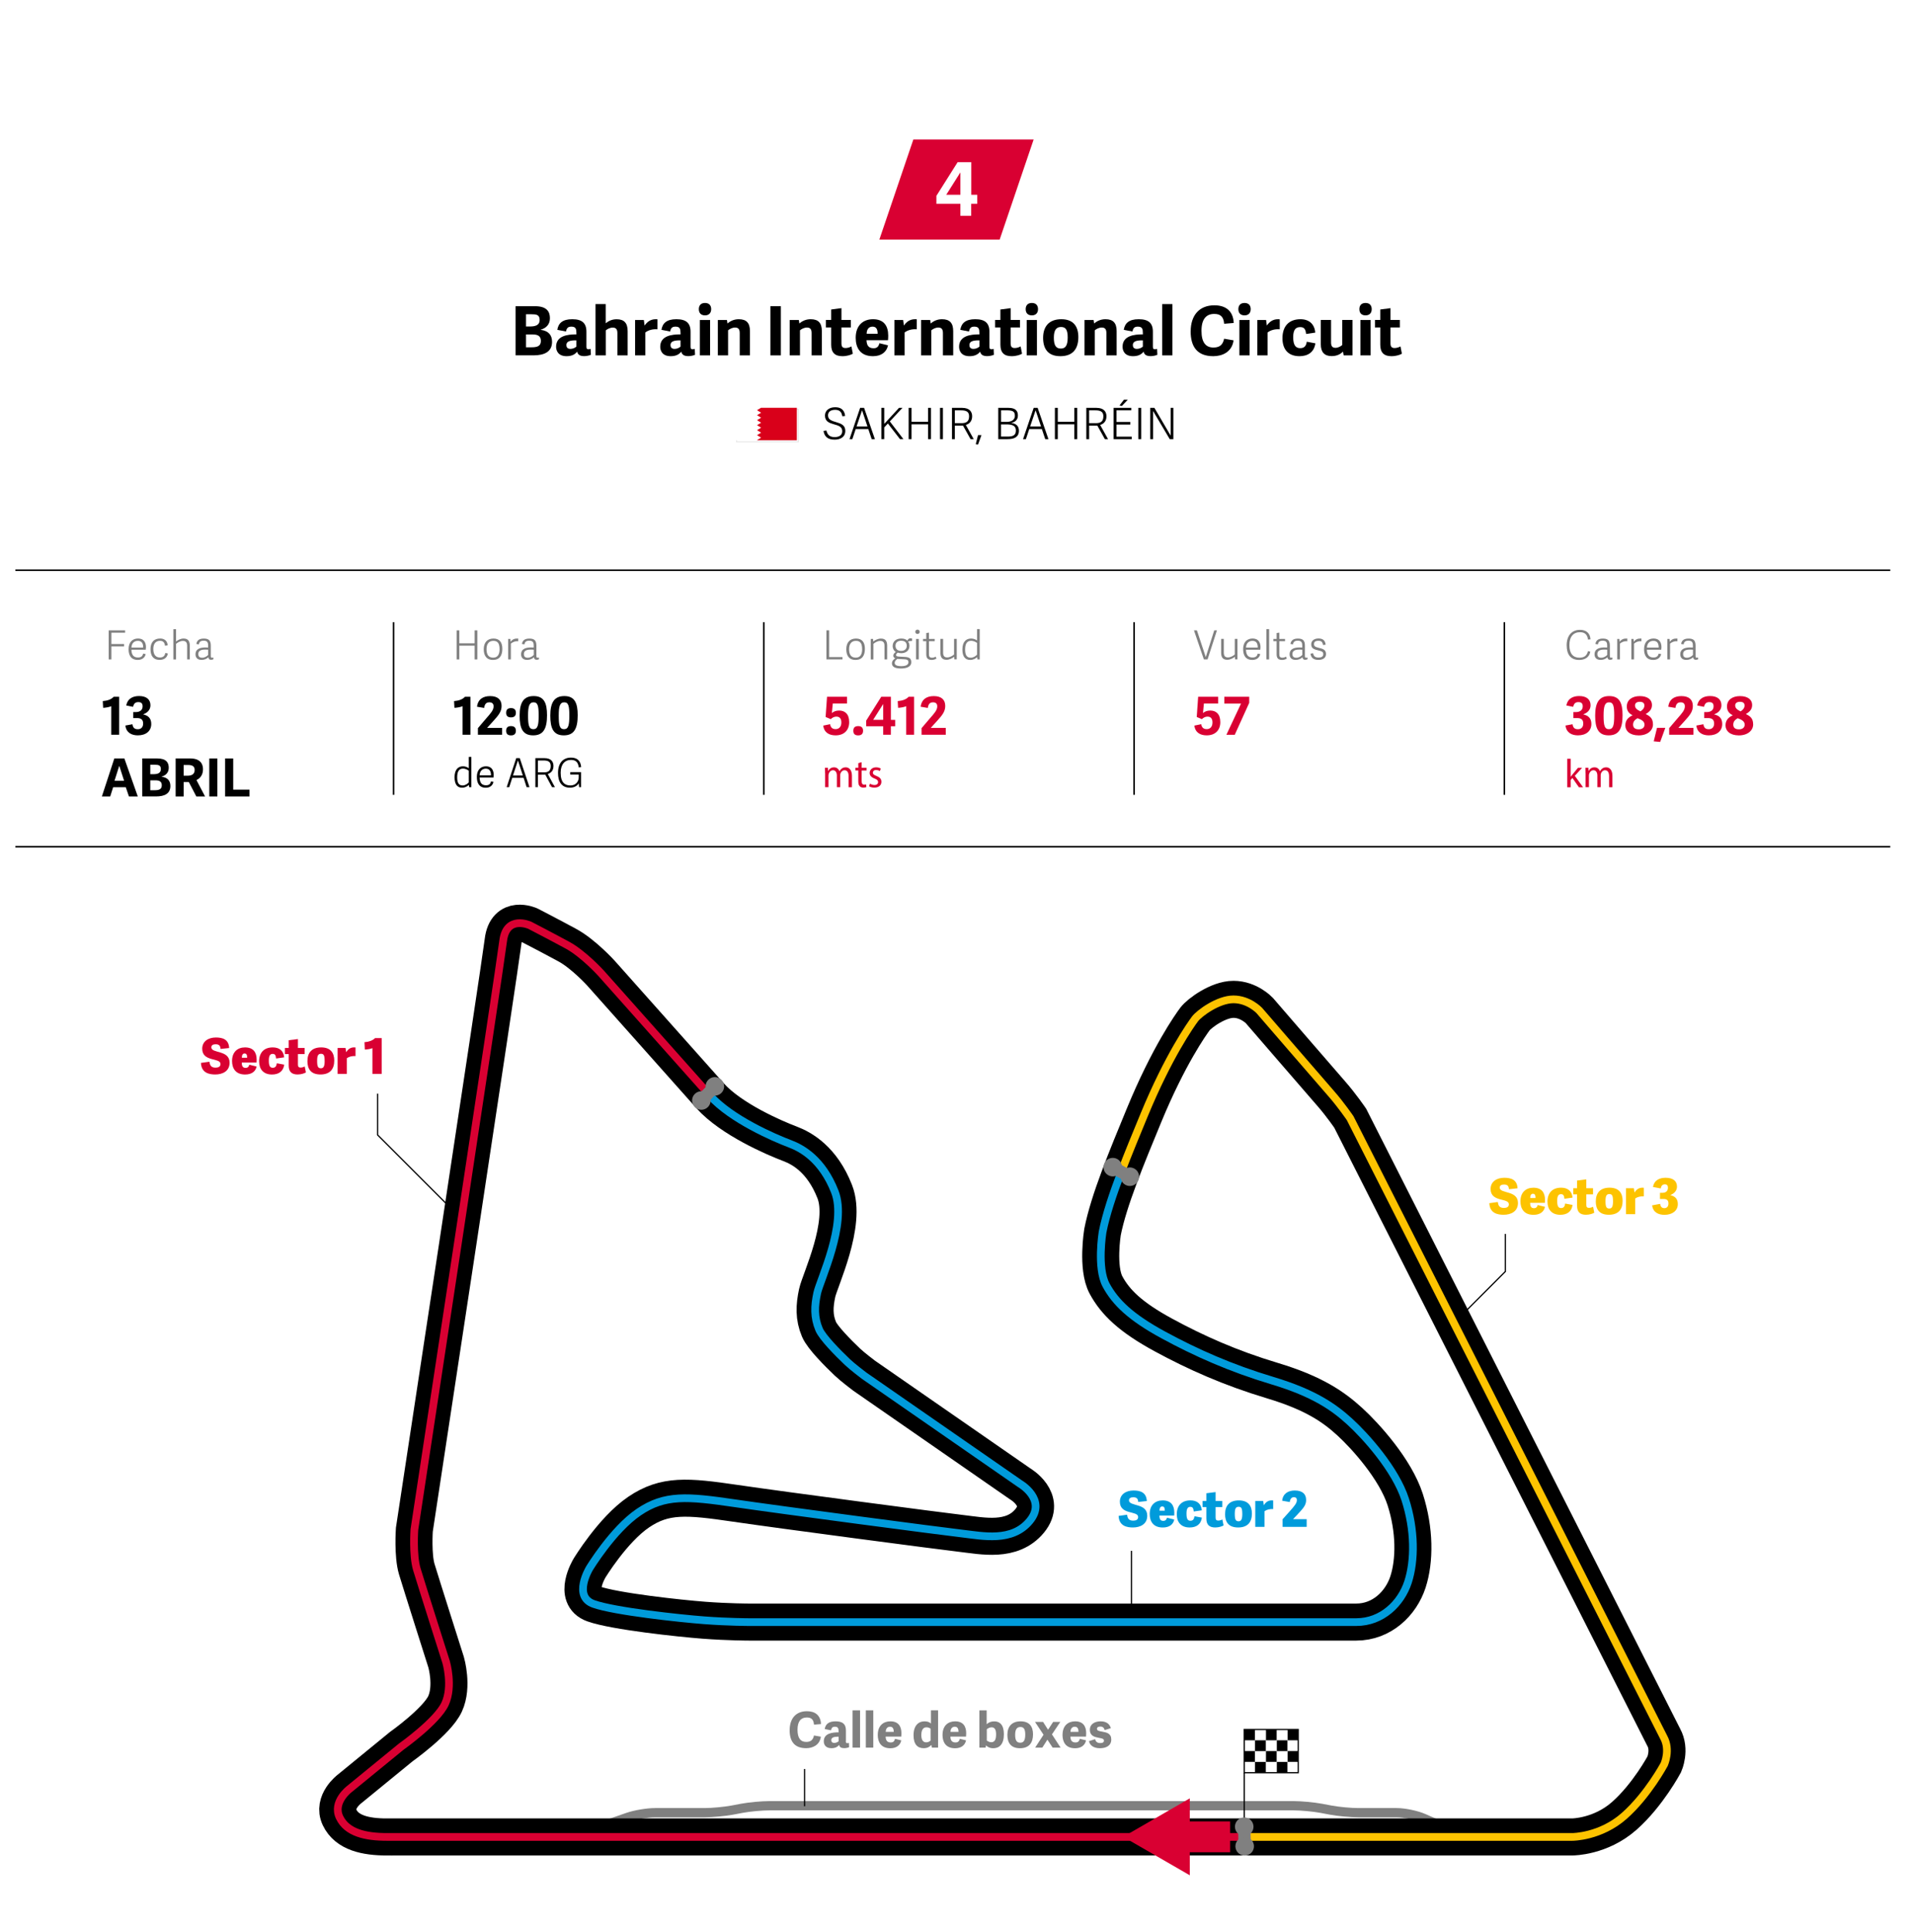
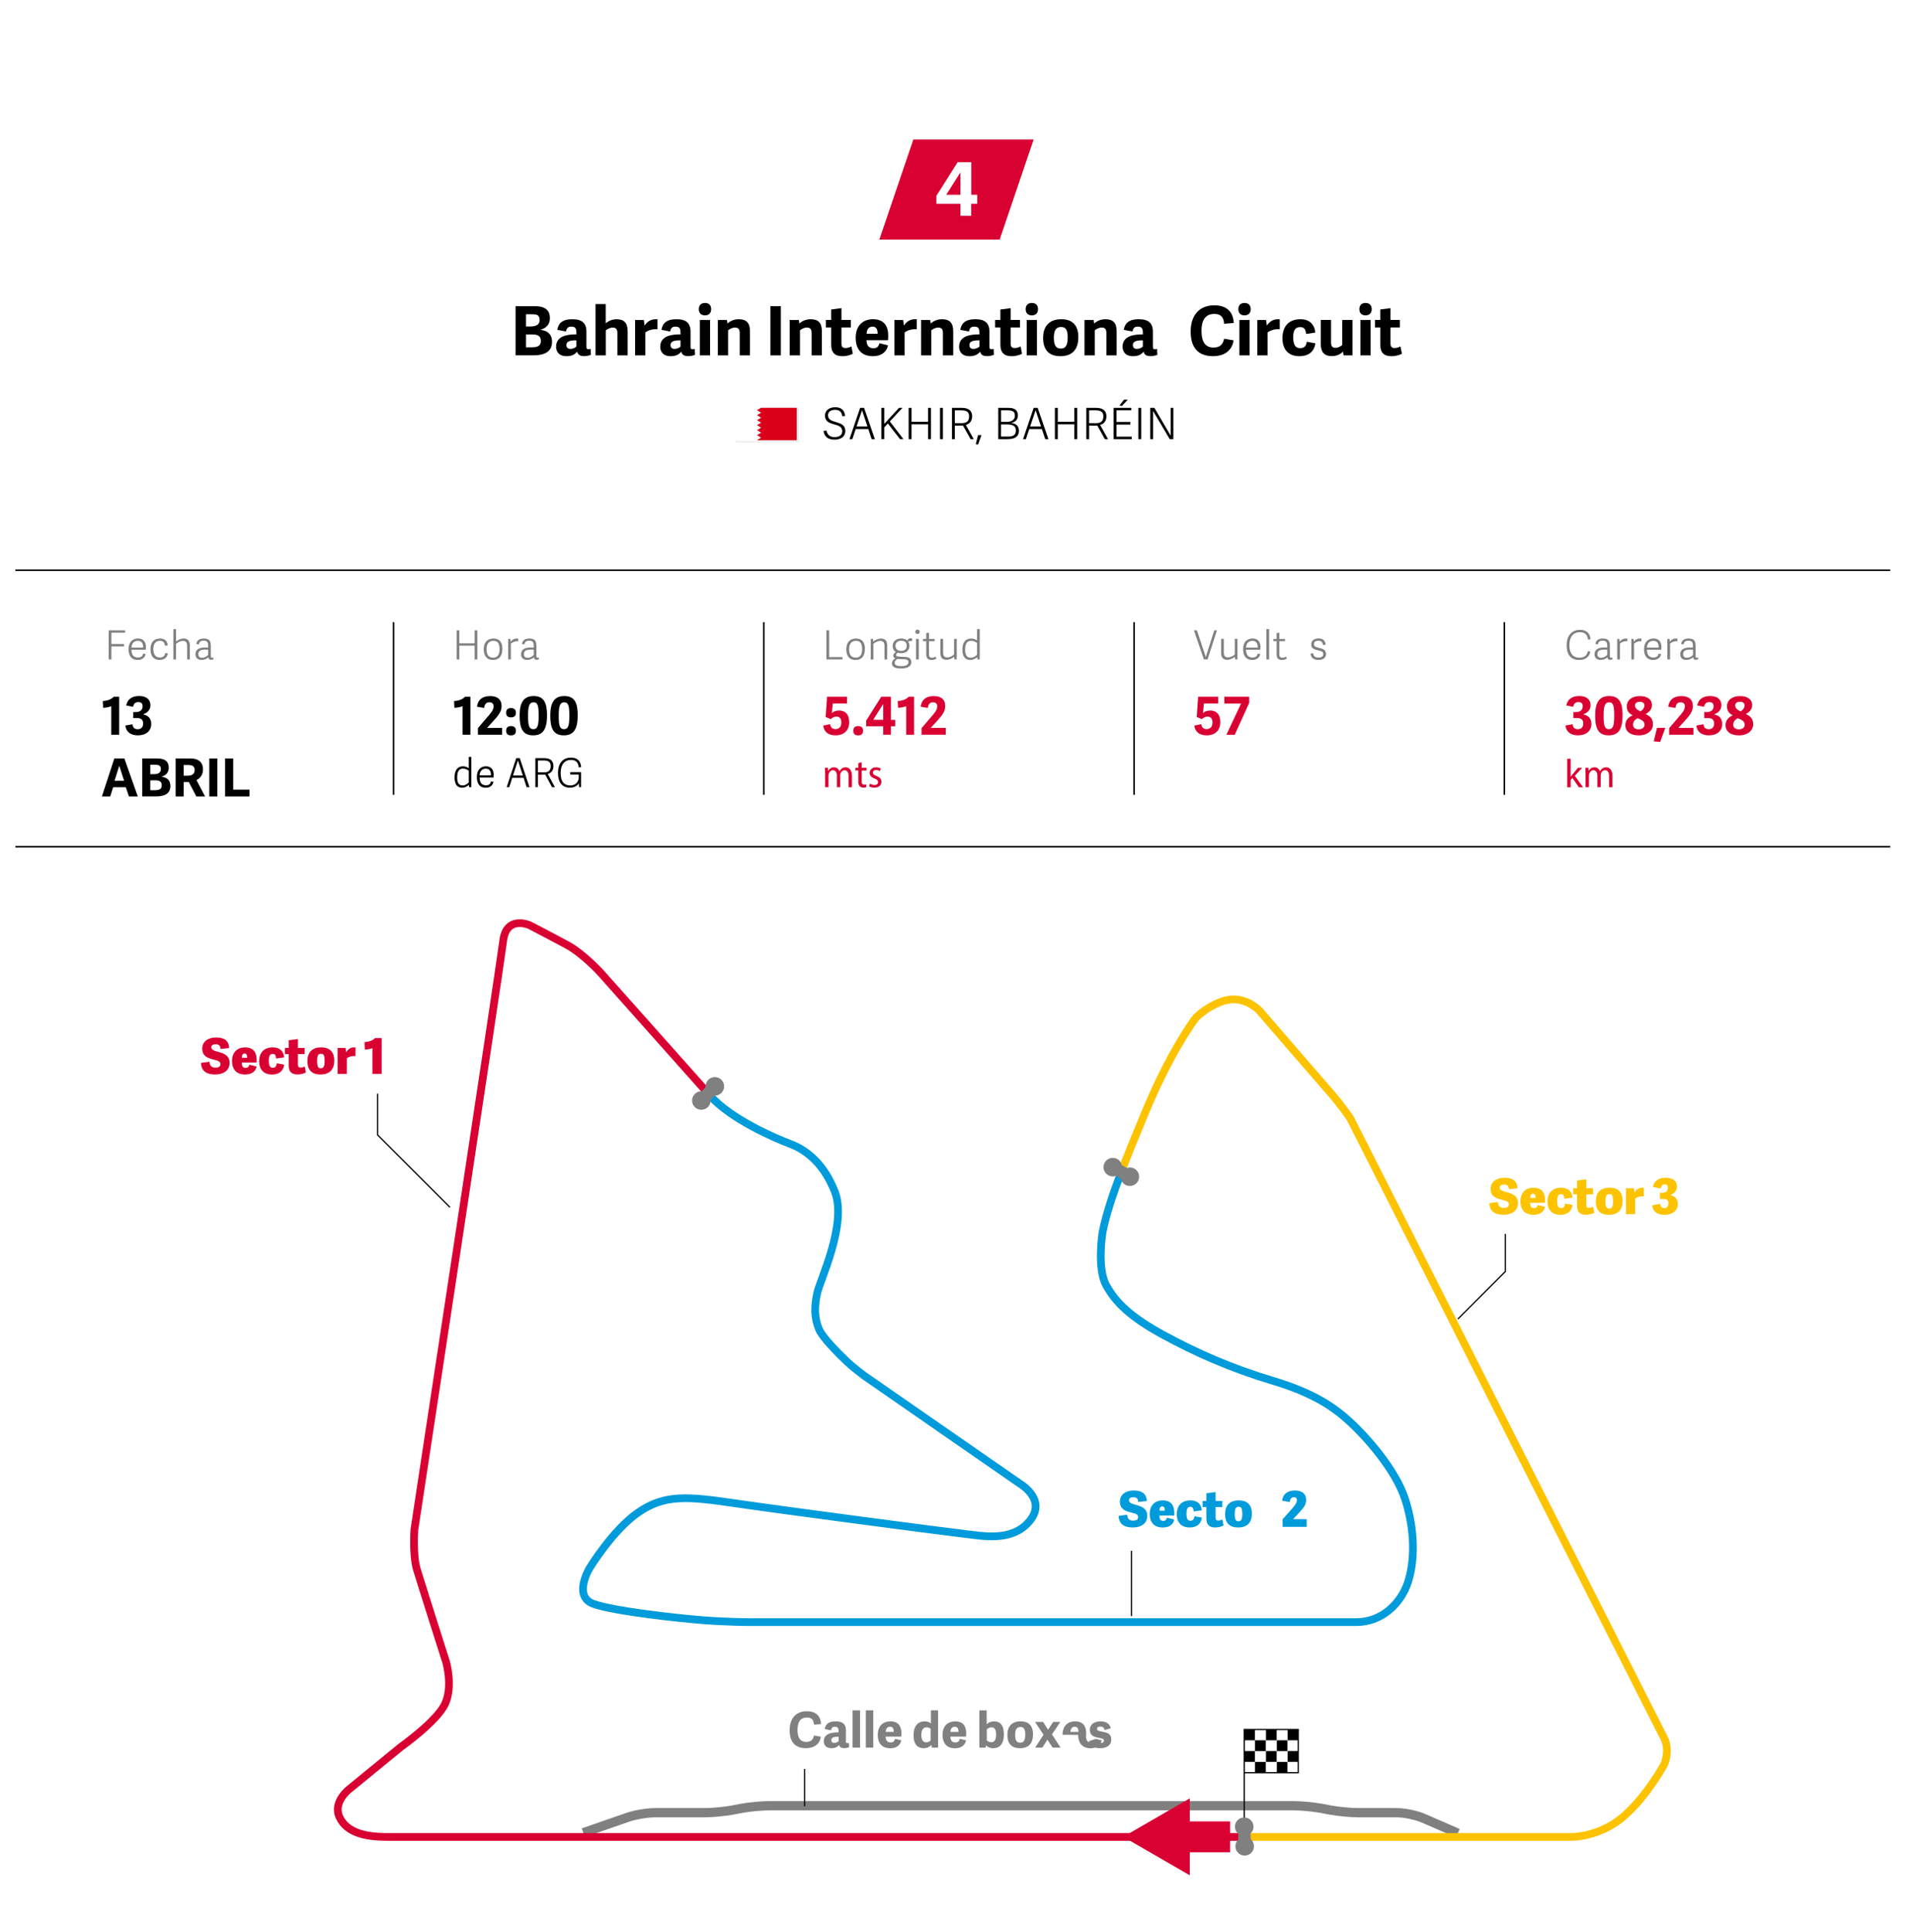
<svg xmlns="http://www.w3.org/2000/svg" id="Cifra_1" viewBox="0 0 620 626">
  <defs>
    <style>.cls-1{stroke-width:4px;}.cls-1,.cls-2,.cls-3,.cls-4,.cls-5,.cls-6,.cls-7,.cls-8,.cls-9,.cls-10{fill:none;}.cls-1,.cls-2,.cls-3,.cls-4,.cls-8{stroke-linecap:round;stroke-line:round;}.cls-1,.cls-9{stroke:gray;}.cls-2{stroke-width:12px;}.cls-2,.cls-5,.cls-6,.cls-7{stroke:#000;}.cls-11{fill:#d9001a;}.cls-11,.cls-12,.cls-13,.cls-14,.cls-15,.cls-16,.cls-17{stroke-width:0px;}.cls-12{fill:#fdc300;}.cls-3{stroke:#009bdb;}.cls-3,.cls-4,.cls-8{stroke-width:2.5px;}.cls-4{stroke:#fdc300;}.cls-14{fill:#009bdb;}.cls-5{stroke-width:.5px;}.cls-15{fill:gray;}.cls-6,.cls-7{stroke-width:.4px;}.cls-7{stroke-miterlimit:10;}.cls-16,.cls-18{fill:#fff;}.cls-17{fill:#d90032;}.cls-8,.cls-10{stroke:#d90032;}.cls-19{clip-path:url(#clippath);}.cls-18{filter:url(#drop-shadow-1);stroke:#e6e6e6;stroke-width:.3px;}.cls-9{stroke-width:3px;}.cls-10{stroke-width:10px;}</style>
    <filter id="drop-shadow-1" filterUnits="SpaceOnUse">
      <feOffset dx=".5" dy=".5" />
      <feGaussianBlur result="blur" stdDeviation="1" />
      <feFlood flood-color="#000" flood-opacity=".25" />
      <feComposite in2="blur" operator="in" />
      <feComposite in="SourceGraphic" />
    </filter>
    <clipPath id="clippath">
      <rect class="cls-6" x="403.26" y="560.34" width="17.49" height="14" />
    </clipPath>
  </defs>
  <g id="Titulos_DESKTOP">
    <g id="Tres_Caritas">
      <g id="Deleted_Symbol">
        <path class="cls-15" d="M507.75,209.11c0-3.26,1.74-5.04,4.32-5.04,1.92,0,3.25.96,3.42,3.07l-.82.08c-.22-1.52-.92-2.39-2.6-2.39-2.12,0-3.43,1.43-3.43,4.19s1.21,4.07,3.24,4.07c1.57,0,2.43-.66,2.77-2.13l.77.17c-.35,2-1.98,2.69-3.6,2.69-2.9,0-4.06-1.92-4.06-4.69Z" />
        <path class="cls-15" d="M521.76,212.58c0,.36.07.52.4.52.12,0,.23-.03.4-.08l.05.56c-.26.13-.49.18-.79.18-.61,0-.83-.38-.86-.83-.49.52-1.27.87-2.21.87-1.69,0-1.96-1.16-1.96-1.79,0-1.89,1.72-2.24,3.22-2.24.38,0,.61.01.87.03v-.66c0-1.01-.29-1.56-1.44-1.56-1.05,0-1.42.42-1.56,1.2l-.82-.14c.21-1.23,1.01-1.75,2.43-1.75,1.59,0,2.26.62,2.26,2.28v3.43ZM520.9,210.5c-.21-.03-.44-.04-.82-.04-.91,0-2.38.07-2.38,1.42,0,.65.23,1.22,1.26,1.22.77,0,1.52-.43,1.94-.91v-1.69Z" />
        <path class="cls-15" d="M527.4,207.78c-.82-.14-1.85.23-2.39.77v5.1h-.87v-6.64h.71l.08.92c.64-.86,1.35-1.07,2.26-1.05h.21v.91Z" />
        <path class="cls-15" d="M531.98,207.78c-.82-.14-1.85.23-2.39.77v5.1h-.87v-6.64h.71l.08.92c.64-.86,1.35-1.07,2.26-1.05h.21v.91Z" />
        <path class="cls-15" d="M532.84,210.33c0-2.43,1.4-3.46,3.08-3.46,1.82,0,2.56,1.24,2.56,2.82-.01.26-.03.53-.07.81h-4.65c.05,1.99.98,2.52,2.13,2.52,1.04,0,1.47-.43,1.68-1.26l.82.16c-.29,1.31-1.34,1.89-2.56,1.89-2.31,0-2.99-1.64-2.99-3.47ZM537.57,209.8c.03-1.37-.49-2.17-1.73-2.17-1.01,0-2,.62-2.07,2.17h3.8Z" />
        <path class="cls-15" d="M543.65,207.78c-.82-.14-1.85.23-2.39.77v5.1h-.87v-6.64h.71l.08.92c.64-.86,1.35-1.07,2.26-1.05h.21v.91Z" />
        <path class="cls-15" d="M549.54,212.58c0,.36.07.52.4.52.12,0,.23-.03.4-.08l.05.56c-.26.13-.49.18-.79.18-.61,0-.83-.38-.86-.83-.49.52-1.27.87-2.21.87-1.69,0-1.96-1.16-1.96-1.79,0-1.89,1.72-2.24,3.22-2.24.38,0,.61.01.87.03v-.66c0-1.01-.29-1.56-1.44-1.56-1.05,0-1.42.42-1.56,1.2l-.82-.14c.21-1.23,1.01-1.75,2.43-1.75,1.59,0,2.26.62,2.26,2.28v3.43ZM548.69,210.5c-.21-.03-.44-.04-.82-.04-.91,0-2.38.07-2.38,1.42,0,.65.23,1.22,1.26,1.22.77,0,1.52-.43,1.94-.91v-1.69Z" />
        <path class="cls-17" d="M509.67,234.65c.14,1.04.58,1.61,1.73,1.61.97,0,1.73-.56,1.73-1.84s-.7-1.77-1.99-1.77h-1.21v-1.94h.8c1.44,0,2.23-.73,2.23-1.87,0-.82-.34-1.36-1.39-1.36s-1.48.54-1.7,1.53l-2.21-.44c.44-2.31,2.23-3.06,4.15-3.06,2.36,0,3.69,1.1,3.69,2.99,0,1.62-1.19,2.53-2.31,2.91v.07c1.63.37,2.57,1.29,2.57,3.08,0,2.28-1.7,3.69-4.35,3.69-1.94,0-3.76-.82-4.03-3.18l2.29-.42Z" />
        <path class="cls-17" d="M516.99,231.86c0-4.06,1.17-6.34,4.55-6.34s4.33,2.29,4.33,6.2c0,4.23-1.1,6.53-4.5,6.53s-4.38-2.31-4.38-6.39ZM523.16,231.83c0-3.06-.27-4.28-1.65-4.28s-1.79,1.21-1.79,4.33.31,4.37,1.72,4.37,1.72-1.28,1.72-4.42Z" />
        <path class="cls-17" d="M535.73,234.69c0,1.95-1.75,3.57-4.64,3.57s-4.32-1.5-4.32-3.21c0-1.5.71-2.55,2.36-3.3-1.38-.66-1.89-1.68-1.89-2.84,0-2.12,1.7-3.38,4.22-3.38s3.94,1.16,3.94,2.87c0,1.39-.76,2.19-2.04,2.96,1.65.75,2.36,1.63,2.36,3.33ZM529.28,234.77c0,.92.53,1.53,1.85,1.53,1.24,0,1.85-.68,1.85-1.51,0-1.17-1.1-1.65-2.26-2.09-.8.46-1.44,1.02-1.44,2.07ZM532.94,228.6c0-.8-.46-1.22-1.53-1.22-.9,0-1.51.42-1.51,1.17,0,.9.65,1.39,1.75,1.94.78-.48,1.29-1.14,1.29-1.89Z" />
        <path class="cls-17" d="M537.04,235.81h2.69l-1.67,4.57-2.09-.2,1.07-4.37Z" />
        <path class="cls-17" d="M548.65,228.7c0,1.75-.83,2.89-2.65,4.88l-2.01,2.21v.05h4.84v2.21h-7.85v-2.14l2.63-3.08c1.55-1.78,2.45-2.74,2.45-3.99,0-.82-.44-1.29-1.38-1.29-1.09,0-1.51.66-1.68,1.82l-2.31-.39c.29-2.43,1.97-3.45,4.25-3.45,2.45,0,3.71,1.16,3.71,3.18Z" />
        <path class="cls-17" d="M552.08,234.65c.14,1.04.58,1.61,1.73,1.61.97,0,1.73-.56,1.73-1.84s-.7-1.77-1.99-1.77h-1.21v-1.94h.8c1.44,0,2.23-.73,2.23-1.87,0-.82-.34-1.36-1.39-1.36s-1.48.54-1.7,1.53l-2.21-.44c.44-2.31,2.23-3.06,4.15-3.06,2.36,0,3.69,1.1,3.69,2.99,0,1.62-1.19,2.53-2.31,2.91v.07c1.63.37,2.57,1.29,2.57,3.08,0,2.28-1.7,3.69-4.35,3.69-1.94,0-3.76-.82-4.03-3.18l2.29-.42Z" />
        <path class="cls-17" d="M568.2,234.69c0,1.95-1.75,3.57-4.64,3.57s-4.32-1.5-4.32-3.21c0-1.5.71-2.55,2.36-3.3-1.38-.66-1.89-1.68-1.89-2.84,0-2.12,1.7-3.38,4.22-3.38s3.94,1.16,3.94,2.87c0,1.39-.76,2.19-2.04,2.96,1.65.75,2.36,1.63,2.36,3.33ZM561.75,234.77c0,.92.53,1.53,1.85,1.53,1.24,0,1.85-.68,1.85-1.51,0-1.17-1.1-1.65-2.26-2.09-.8.46-1.44,1.02-1.44,2.07ZM565.41,228.6c0-.8-.46-1.22-1.53-1.22-.9,0-1.51.42-1.51,1.17,0,.9.65,1.39,1.75,1.94.78-.48,1.29-1.14,1.29-1.89Z" />
        <path class="cls-17" d="M509.05,251.65h.03c.15-.22.37-.49.54-.71l1.79-2.17h1.34l-2.36,2.59,2.68,3.71h-1.35l-2.1-3.02-.57.65v2.37h-1.1v-9.23h1.1v5.82Z" />
        <path class="cls-17" d="M513.87,250.46c0-.65-.01-1.18-.05-1.7h.97l.05,1.01h.04c.34-.6.91-1.16,1.92-1.16.83,0,1.46.52,1.73,1.26h.02c.19-.35.43-.62.68-.82.37-.29.77-.44,1.35-.44.81,0,2,.55,2,2.73v3.71h-1.08v-3.56c0-1.21-.43-1.94-1.32-1.94-.63,0-1.12.48-1.31,1.04-.05.16-.09.36-.09.57v3.89h-1.08v-3.77c0-1-.43-1.73-1.27-1.73-.69,0-1.2.57-1.37,1.14-.06.17-.09.36-.09.56v3.8h-1.08v-4.59Z" />
        <path class="cls-15" d="M268.72,212.89h4.32v.75h-5.19v-9.41h.87v8.66Z" />
        <path class="cls-15" d="M274.28,210.36c0-2.16,1.12-3.48,3.16-3.48s2.87,1.34,2.87,3.32c0,2.18-.87,3.61-3.04,3.61s-2.99-1.5-2.99-3.45ZM279.41,210.27c0-1.98-.74-2.64-2.01-2.64s-2.21.81-2.21,2.68.71,2.76,2.16,2.76c1.27,0,2.07-.78,2.07-2.79Z" />
        <path class="cls-15" d="M287.53,213.65h-.87v-4.39c0-1.01-.35-1.61-1.38-1.61-.87,0-1.81.58-2.21.95v5.06h-.87v-6.64h.77l.05.83c.71-.53,1.57-.96,2.5-.96,1.42,0,2.01.79,2.01,2.29v4.49Z" />
        <path class="cls-15" d="M294.07,207.58c.17-.4.49-.79.96-.79.19,0,.38.03.56.09v.78c-.42-.01-.99.07-1.31.17.3.34.47.88.47,1.42,0,1.51-1.16,2.38-2.61,2.38-.43,0-.9-.06-1.21-.18-.22.2-.51.44-.51.75s.16.49.96.53l1.85.1c1.35.08,2.12.43,2.12,1.72,0,1.62-1.81,2.04-3.37,2.04-2.5,0-2.9-.95-2.9-1.68,0-.82.61-1.31,1.08-1.64-.39-.12-.65-.4-.65-.84,0-.53.39-.88.82-1.22-.46-.23-.79-.7-.94-1.29-.05-.19-.08-.39-.08-.61,0-1.48,1.11-2.43,2.76-2.43.85,0,1.55.18,2,.7ZM293.2,213.61l-2.37-.13c-.49.35-.86.74-.86,1.27,0,.57.39,1.08,2.15,1.08,1.57,0,2.31-.48,2.31-1.31,0-.49-.25-.86-1.23-.91ZM292.11,207.59c-1.04,0-1.88.48-1.88,1.64,0,.96.55,1.65,1.86,1.65,1.09,0,1.79-.62,1.79-1.62,0-1.13-.65-1.66-1.77-1.66Z" />
        <path class="cls-15" d="M297.36,205.39c-.44,0-.7-.25-.7-.69s.26-.69.7-.69.7.25.7.69-.26.69-.7.69ZM297.77,213.65h-.87v-6.64h.87v6.64Z" />
        <path class="cls-15" d="M303.48,213.39c-.33.22-.98.42-1.51.42-1.18,0-1.77-.53-1.77-1.78v-4.29h-1.04v-.73h1.04v-1.91l.87-.13v2.04h1.86v.73h-1.86v4.17c0,.75.16,1.18,1.03,1.18.4,0,.9-.17,1.18-.34l.2.64Z" />
        <path class="cls-15" d="M304.79,207h.87v4.39c0,1.01.31,1.61,1.34,1.61.87,0,1.81-.58,2.21-.95v-5.06h.87v6.64h-.77l-.05-.83c-.71.53-1.57.96-2.5.96-1.42,0-1.98-.79-1.98-2.29v-4.49Z" />
        <path class="cls-15" d="M317.53,213.65h-.74l-.08-.74c-.61.51-1.3.9-2.29.9-1.5,0-2.51-.96-2.51-3.39,0-2.59,1.3-3.54,2.81-3.54.78,0,1.44.26,1.94.62v-3.67h.87v9.82ZM316.66,208.31c-.33-.25-1.05-.69-1.94-.69-1.42,0-1.92,1.11-1.92,2.83,0,1.82.56,2.64,1.83,2.64.81,0,1.57-.49,2.03-.99v-3.8Z" />
        <path class="cls-15" d="M154.7,213.65h-.87v-4.46h-4.97v4.46h-.87v-9.41h.87v4.19h4.97v-4.19h.87v9.41Z" />
        <path class="cls-15" d="M156.78,210.36c0-2.16,1.12-3.48,3.16-3.48s2.87,1.34,2.87,3.32c0,2.18-.87,3.61-3.04,3.61s-2.99-1.5-2.99-3.45ZM161.9,210.27c0-1.98-.74-2.64-2.01-2.64s-2.21.81-2.21,2.68.71,2.76,2.16,2.76c1.27,0,2.07-.78,2.07-2.79Z" />
        <path class="cls-15" d="M167.96,207.78c-.82-.14-1.85.23-2.39.77v5.1h-.87v-6.64h.71l.08.92c.64-.86,1.35-1.07,2.26-1.05h.21v.91Z" />
        <path class="cls-15" d="M173.85,212.58c0,.36.07.52.4.52.12,0,.23-.03.4-.08l.05.56c-.26.13-.49.18-.79.18-.61,0-.83-.38-.86-.83-.49.52-1.27.87-2.21.87-1.69,0-1.96-1.16-1.96-1.79,0-1.89,1.72-2.24,3.22-2.24.38,0,.61.01.87.03v-.66c0-1.01-.29-1.56-1.44-1.56-1.05,0-1.42.42-1.56,1.2l-.82-.14c.21-1.23,1.01-1.75,2.43-1.75,1.59,0,2.26.62,2.26,2.28v3.43ZM172.99,210.5c-.21-.03-.44-.04-.82-.04-.91,0-2.38.07-2.38,1.42,0,.65.23,1.22,1.26,1.22.77,0,1.52-.43,1.94-.91v-1.69Z" />
        <path class="cls-15" d="M36.1,213.65h-.87v-9.41h5.32v.75h-4.45v3.67h4.12v.77h-4.12v4.23Z" />
        <path class="cls-15" d="M41.67,210.33c0-2.43,1.4-3.46,3.08-3.46,1.82,0,2.56,1.24,2.56,2.82-.01.26-.03.53-.07.81h-4.65c.05,1.99.98,2.52,2.13,2.52,1.04,0,1.47-.43,1.68-1.26l.82.16c-.29,1.31-1.34,1.89-2.56,1.89-2.31,0-2.99-1.64-2.99-3.47ZM46.4,209.8c.03-1.37-.49-2.17-1.73-2.17-1.01,0-2,.62-2.07,2.17h3.8Z" />
        <path class="cls-15" d="M48.77,210.37c0-2.33,1.17-3.5,3.15-3.5,1.31,0,2.34.74,2.42,2.22l-.87.12c-.12-1.07-.61-1.59-1.62-1.59s-2.16.57-2.16,2.63c0,2.18,1.07,2.77,2.13,2.77.96,0,1.57-.42,1.76-1.47l.82.17c-.22,1.48-1.39,2.08-2.63,2.08-2.18,0-2.99-1.43-2.99-3.43Z" />
        <path class="cls-15" d="M61.52,213.65h-.87v-4.39c0-1.01-.35-1.61-1.38-1.61-.87,0-1.81.58-2.21.95v5.06h-.87v-9.82h.87v3.99c.71-.53,1.52-.95,2.44-.95,1.42,0,2.01.79,2.01,2.29v4.49Z" />
        <path class="cls-15" d="M68.33,212.58c0,.36.07.52.4.52.12,0,.23-.03.4-.08l.05.56c-.26.13-.49.18-.79.18-.61,0-.83-.38-.86-.83-.49.52-1.27.87-2.21.87-1.69,0-1.96-1.16-1.96-1.79,0-1.89,1.72-2.24,3.22-2.24.38,0,.61.01.87.03v-.66c0-1.01-.29-1.56-1.44-1.56-1.05,0-1.42.42-1.56,1.2l-.82-.14c.21-1.23,1.01-1.75,2.43-1.75,1.59,0,2.26.62,2.26,2.28v3.43ZM67.47,210.5c-.21-.03-.44-.04-.82-.04-.91,0-2.38.07-2.38,1.42,0,.65.23,1.22,1.26,1.22.77,0,1.52-.43,1.94-.91v-1.69Z" />
        <path class="cls-17" d="M268.03,225.74h6.48v2.21h-4.61l-.29,3.08c.53-.46,1.26-.82,2.35-.82,1.82,0,3.26,1.07,3.26,3.76s-1.73,4.28-4.4,4.28c-1.97,0-3.71-.8-4.01-3.16l2.23-.46c.14.97.63,1.6,1.79,1.6.99,0,1.85-.65,1.85-2.16s-.8-1.89-1.63-1.89c-.73,0-1.34.37-1.8.82l-1.67-.7.46-6.56Z" />
        <path class="cls-17" d="M278.14,238.26c-1.07,0-1.58-.49-1.58-1.5s.51-1.51,1.58-1.51,1.58.53,1.58,1.51-.53,1.5-1.58,1.5Z" />
        <path class="cls-17" d="M286.24,238.05v-2.75h-5.51v-1.82l4.88-7.73h3.13v7.48h1.38v2.07h-1.39v2.75h-2.48ZM286.24,233.22v-5.13l-3.25,5.13h3.25Z" />
        <path class="cls-17" d="M293.7,238.05v-9.25c-.58.31-2.07.53-2.63.53l-.12-2.18c1.51-.12,2.74-.53,3.55-1.41h1.75v12.31h-2.55Z" />
        <path class="cls-17" d="M306.35,228.7c0,1.75-.83,2.89-2.65,4.88l-2.01,2.21v.05h4.84v2.21h-7.85v-2.14l2.63-3.08c1.55-1.78,2.45-2.74,2.45-3.99,0-.82-.44-1.29-1.38-1.29-1.09,0-1.51.66-1.68,1.82l-2.31-.39c.29-2.43,1.97-3.45,4.25-3.45,2.45,0,3.71,1.16,3.71,3.18Z" />
        <path class="cls-17" d="M267.4,250.46c0-.65-.01-1.18-.05-1.7h.97l.05,1.01h.04c.34-.6.91-1.16,1.92-1.16.83,0,1.46.52,1.73,1.26h.02c.19-.35.43-.62.68-.82.37-.29.77-.44,1.35-.44.81,0,2,.55,2,2.73v3.71h-1.08v-3.56c0-1.21-.43-1.94-1.32-1.94-.63,0-1.12.48-1.31,1.04-.05.16-.09.36-.09.57v3.89h-1.08v-3.77c0-1-.43-1.73-1.27-1.73-.69,0-1.2.57-1.37,1.14-.06.17-.09.36-.09.56v3.8h-1.08v-4.59Z" />
        <path class="cls-17" d="M279.26,246.95v1.81h1.59v.87h-1.59v3.39c0,.78.21,1.22.83,1.22.29,0,.5-.04.64-.08l.05.86c-.21.09-.55.16-.98.16-.52,0-.93-.17-1.2-.48-.32-.34-.43-.9-.43-1.64v-3.43h-.95v-.87h.95v-1.51l1.08-.3Z" />
        <path class="cls-17" d="M281.94,253.88c.33.22.91.46,1.46.46.81,0,1.19-.42,1.19-.94s-.32-.84-1.13-1.16c-1.1-.4-1.61-1.03-1.61-1.78,0-1.01.79-1.85,2.1-1.85.62,0,1.16.18,1.5.39l-.28.83c-.24-.16-.68-.36-1.25-.36-.66,0-1.02.39-1.02.86,0,.52.37.75,1.16,1.07,1.06.42,1.6.96,1.6,1.9,0,1.1-.83,1.88-2.28,1.88-.67,0-1.29-.17-1.71-.43l.28-.87Z" />
        <path class="cls-13" d="M36.06,238.05v-9.25c-.58.31-2.07.53-2.63.53l-.12-2.18c1.51-.12,2.74-.53,3.55-1.41h1.75v12.31h-2.55Z" />
        <path class="cls-13" d="M42.93,234.65c.14,1.04.58,1.61,1.73,1.61.97,0,1.73-.56,1.73-1.84s-.7-1.77-1.99-1.77h-1.21v-1.94h.8c1.44,0,2.23-.73,2.23-1.87,0-.82-.34-1.36-1.39-1.36s-1.48.54-1.7,1.53l-2.21-.44c.44-2.31,2.23-3.06,4.15-3.06,2.36,0,3.69,1.1,3.69,2.99,0,1.62-1.19,2.53-2.31,2.91v.07c1.63.37,2.57,1.29,2.57,3.08,0,2.28-1.7,3.69-4.35,3.69-1.94,0-3.76-.82-4.03-3.18l2.29-.42Z" />
        <path class="cls-13" d="M40.31,245.74l4.35,12.31h-2.87l-1.02-2.99h-4.1l-.95,2.99h-2.7l4.03-12.31h3.26ZM38.69,248.21h-.07l-1.51,4.76h3.11l-1.53-4.76Z" />
        <path class="cls-13" d="M46.09,258.05v-12.31h4.88c2.91,0,3.72,1.33,3.72,3.01s-1.09,2.53-2.33,2.87v.03c1.96.24,2.86,1.31,2.86,3.01,0,2.52-1.97,3.38-4.64,3.38h-4.49ZM49.68,250.83c1.22,0,2.45-.22,2.45-1.65,0-1.33-.88-1.41-2.06-1.41h-1.36v3.06h.97ZM50.05,256.03c1.43,0,2.38-.25,2.38-1.6s-.95-1.61-2.12-1.61h-1.6v3.21h1.34Z" />
        <path class="cls-13" d="M66.45,258.05h-2.82l-2.43-4.67h-1.68v4.67h-2.6v-12.31h4.79c3.06,0,4.08,1.65,4.08,3.47s-.87,2.94-2.12,3.52l2.79,5.32ZM60.86,251.32c1.22,0,2.23-.46,2.23-1.85,0-1.17-.73-1.62-2.12-1.62h-1.45v3.47h1.34Z" />
        <path class="cls-13" d="M70.45,258.05h-2.62v-12.31h2.62v12.31Z" />
        <path class="cls-13" d="M75.58,255.84h5.27v2.21h-7.89v-12.31h2.62v10.1Z" />
        <line class="cls-5" x1="127.56" y1="201.58" x2="127.56" y2="257.52" />
        <line class="cls-5" x1="247.56" y1="201.58" x2="247.56" y2="257.52" />
        <line class="cls-5" x1="367.56" y1="201.58" x2="367.56" y2="257.52" />
        <line class="cls-5" x1="487.56" y1="201.58" x2="487.56" y2="257.52" />
        <path class="cls-13" d="M149.91,238.05v-9.25c-.58.31-2.07.53-2.63.53l-.12-2.18c1.51-.12,2.74-.53,3.55-1.41h1.75v12.31h-2.55Z" />
        <path class="cls-13" d="M162.56,228.7c0,1.75-.83,2.89-2.65,4.88l-2.01,2.21v.05h4.84v2.21h-7.85v-2.14l2.63-3.08c1.55-1.78,2.45-2.74,2.45-3.99,0-.82-.44-1.29-1.38-1.29-1.09,0-1.51.66-1.68,1.82l-2.31-.39c.29-2.43,1.97-3.45,4.25-3.45,2.45,0,3.71,1.16,3.71,3.18Z" />
        <path class="cls-13" d="M165.62,232.43c-1.07,0-1.58-.49-1.58-1.5s.51-1.51,1.58-1.51,1.58.53,1.58,1.51-.53,1.5-1.58,1.5ZM165.62,238.26c-1.07,0-1.58-.49-1.58-1.5s.51-1.51,1.58-1.51,1.58.53,1.58,1.51-.53,1.5-1.58,1.5Z" />
        <path class="cls-13" d="M168.41,231.86c0-4.06,1.17-6.34,4.55-6.34s4.33,2.29,4.33,6.2c0,4.23-1.1,6.53-4.5,6.53s-4.38-2.31-4.38-6.39ZM174.58,231.83c0-3.06-.27-4.28-1.65-4.28s-1.79,1.21-1.79,4.33.31,4.37,1.72,4.37,1.72-1.28,1.72-4.42Z" />
        <path class="cls-13" d="M178.35,231.86c0-4.06,1.17-6.34,4.55-6.34s4.33,2.29,4.33,6.2c0,4.23-1.1,6.53-4.5,6.53s-4.38-2.31-4.38-6.39ZM184.52,231.83c0-3.06-.27-4.28-1.65-4.28s-1.79,1.21-1.79,4.33.31,4.37,1.72,4.37,1.72-1.28,1.72-4.42Z" />
        <path class="cls-15" d="M390.18,213.65l-3.22-9.41h.96l2.87,8.65,2.74-8.65h.88l-3.04,9.41h-1.2Z" />
        <path class="cls-15" d="M395.77,207h.87v4.39c0,1.01.31,1.61,1.34,1.61.87,0,1.81-.58,2.21-.95v-5.06h.87v6.64h-.77l-.05-.83c-.71.53-1.57.96-2.5.96-1.42,0-1.97-.79-1.97-2.29v-4.49Z" />
        <path class="cls-15" d="M402.89,210.33c0-2.43,1.4-3.46,3.08-3.46,1.82,0,2.56,1.24,2.56,2.82-.01.26-.03.53-.06.81h-4.65c.05,1.99.97,2.52,2.13,2.52,1.04,0,1.47-.43,1.68-1.26l.82.16c-.29,1.31-1.34,1.89-2.56,1.89-2.31,0-2.99-1.64-2.99-3.47ZM407.63,209.8c.03-1.37-.49-2.17-1.73-2.17-1.01,0-2,.62-2.07,2.17h3.79Z" />
        <path class="cls-15" d="M411.32,213.65h-.87v-9.82h.87v9.82Z" />
        <path class="cls-15" d="M417.03,213.39c-.32.22-.97.42-1.51.42-1.18,0-1.77-.53-1.77-1.78v-4.29h-1.04v-.73h1.04v-1.91l.87-.13v2.04h1.86v.73h-1.86v4.17c0,.75.16,1.18,1.03,1.18.4,0,.9-.17,1.18-.34l.2.64Z" />
-         <path class="cls-15" d="M422.93,212.58c0,.36.06.52.4.52.12,0,.23-.03.4-.08l.05.56c-.26.13-.49.18-.79.18-.61,0-.83-.38-.86-.83-.49.52-1.28.87-2.21.87-1.69,0-1.96-1.16-1.96-1.79,0-1.89,1.72-2.24,3.22-2.24.38,0,.61.01.87.03v-.66c0-1.01-.29-1.56-1.44-1.56-1.05,0-1.42.42-1.56,1.2l-.82-.14c.21-1.23,1.01-1.75,2.43-1.75,1.59,0,2.26.62,2.26,2.28v3.43ZM422.07,210.5c-.21-.03-.44-.04-.82-.04-.91,0-2.38.07-2.38,1.42,0,.65.23,1.22,1.26,1.22.77,0,1.52-.43,1.94-.91v-1.69Z" />
        <path class="cls-15" d="M429.65,208.88l-.86.1c-.16-.87-.4-1.37-1.5-1.37-1.16,0-1.43.51-1.43,1.08,0,.78.59.96,1.59,1.21,1.22.3,2.31.56,2.31,2,0,1.14-.86,1.9-2.46,1.9-1.46,0-2.38-.56-2.57-2.02l.83-.14c.18.79.49,1.4,1.78,1.4.87,0,1.53-.26,1.53-1.11,0-.78-.54-.94-1.51-1.18-1.11-.29-2.4-.46-2.4-1.98,0-1.29,1.11-1.91,2.35-1.91,1.6,0,2.17.79,2.33,2Z" />
        <path class="cls-17" d="M388.31,225.74h6.48v2.21h-4.61l-.29,3.08c.53-.46,1.26-.82,2.35-.82,1.82,0,3.26,1.07,3.26,3.76s-1.73,4.28-4.4,4.28c-1.97,0-3.71-.8-4.01-3.16l2.23-.46c.14.97.63,1.6,1.79,1.6.99,0,1.85-.65,1.85-2.16s-.8-1.89-1.63-1.89c-.73,0-1.34.37-1.8.82l-1.67-.7.46-6.56Z" />
        <path class="cls-17" d="M397.47,238.07l4.74-10.11h-5.41v-2.21h8.07v1.97l-4.69,10.35h-2.72Z" />
        <line class="cls-5" x1="4.99" y1="274.34" x2="612.64" y2="274.34" />
        <line class="cls-5" x1="4.99" y1="184.73" x2="612.64" y2="184.73" />
        <path class="cls-13" d="M167.09,115.14v-15.93h6.32c3.76,0,4.82,1.72,4.82,3.89s-1.41,3.28-3.01,3.72v.04c2.53.31,3.7,1.69,3.7,3.89,0,3.26-2.55,4.38-6.01,4.38h-5.81ZM171.73,105.78c1.58,0,3.17-.29,3.17-2.13,0-1.72-1.14-1.83-2.66-1.83h-1.76v3.96h1.25ZM172.22,112.52c1.85,0,3.08-.33,3.08-2.07s-1.23-2.09-2.75-2.09h-2.07v4.16h1.74Z" />
        <path class="cls-13" d="M190.06,112.28c0,.62.11.88.68.88.2,0,.4-.04.68-.13l.09,1.91c-.44.22-1.41.44-2.11.44-1.32,0-2.11-.37-2.35-1.45-.73.95-1.83,1.47-3.41,1.47-2.86,0-3.41-1.91-3.41-3.06,0-3.5,3.63-4.03,6.58-4v-.42c0-1.3-.18-2.09-1.63-2.09-1.1,0-1.52.46-1.74,1.58l-2.82-.55c.35-2.16,1.72-3.43,4.84-3.43s4.6,1.19,4.6,4.05v4.8ZM186.82,110.27h-.53c-1.58.04-2.73.35-2.73,1.52,0,.66.29,1.25,1.34,1.25.79,0,1.56-.4,1.91-.75v-2.02Z" />
        <path class="cls-13" d="M203.41,115.14h-3.32v-7.24c0-1.23-.48-1.76-1.52-1.76-.9,0-1.8.51-2.24.9v8.1h-3.32v-16.61h3.3v6.21c.81-.64,1.91-1.3,3.54-1.3,2.46,0,3.57,1.25,3.57,3.87v7.83Z" />
        <path class="cls-13" d="M213.09,106.69c-1.5-.13-2.97.26-3.94,1.03v7.42h-3.32v-11.46h2.84l.24,1.8c.77-1.12,1.85-2.05,3.61-2.05.18,0,.37.02.57.02v3.23Z" />
        <path class="cls-13" d="M223.81,112.28c0,.62.11.88.68.88.2,0,.4-.04.68-.13l.09,1.91c-.44.22-1.41.44-2.11.44-1.32,0-2.11-.37-2.35-1.45-.73.95-1.83,1.47-3.41,1.47-2.86,0-3.41-1.91-3.41-3.06,0-3.5,3.63-4.03,6.58-4v-.42c0-1.3-.18-2.09-1.63-2.09-1.1,0-1.52.46-1.74,1.58l-2.82-.55c.35-2.16,1.72-3.43,4.84-3.43s4.6,1.19,4.6,4.05v4.8ZM220.57,110.27h-.53c-1.58.04-2.73.35-2.73,1.52,0,.66.29,1.25,1.34,1.25.79,0,1.56-.4,1.91-.75v-2.02Z" />
        <path class="cls-13" d="M228.49,102.18c-1.28,0-2-.75-2-2.02s.73-2,2-2,2,.73,2,2-.75,2.02-2,2.02ZM230.14,115.14h-3.32v-11.46h3.32v11.46Z" />
        <path class="cls-13" d="M243.06,115.14h-3.32v-7.26c0-1.23-.48-1.76-1.52-1.76-.9,0-1.8.51-2.25.9v8.12h-3.32v-11.46h2.95l.18,1.14c.84-.77,2.09-1.39,3.65-1.39,2.53,0,3.63,1.25,3.63,3.87v7.83Z" />
        <path class="cls-13" d="M253.07,115.14h-3.39v-15.93h3.39v15.93Z" />
        <path class="cls-13" d="M266.36,115.14h-3.32v-7.26c0-1.23-.48-1.76-1.52-1.76-.9,0-1.8.51-2.25.9v8.12h-3.32v-11.46h2.95l.18,1.14c.84-.77,2.09-1.39,3.65-1.39,2.53,0,3.63,1.25,3.63,3.87v7.83Z" />
        <path class="cls-13" d="M276.41,114.59c-.57.37-1.92.81-3.37.81-2.4,0-3.65-1.1-3.65-3.72v-5.59h-1.72v-2.42h1.72v-3.39l3.32-.44v3.83h3.04v2.42h-3.04v5.13c0,1.01.29,1.54,1.34,1.54.66,0,1.45-.26,1.89-.53l.46,2.35Z" />
        <path class="cls-13" d="M277.33,109.44c0-4.14,2.53-6.01,5.61-6.01,3.48,0,4.93,2.11,4.93,5.3,0,.37-.02,1.1-.07,1.5h-6.97c.07,1.89.86,2.6,2.31,2.6,1.19,0,1.65-.66,1.87-1.63l2.79.68c-.42,2.13-2.13,3.52-4.86,3.52-4.25,0-5.61-2.86-5.61-5.96ZM284.44,108.12c0-1.65-.59-2.29-1.67-2.29-.95,0-1.87.62-1.89,2.29h3.56Z" />
        <path class="cls-13" d="M297.13,106.69c-1.5-.13-2.97.26-3.94,1.03v7.42h-3.32v-11.46h2.84l.24,1.8c.77-1.12,1.85-2.05,3.61-2.05.18,0,.37.02.57.02v3.23Z" />
        <path class="cls-13" d="M308.92,115.14h-3.32v-7.26c0-1.23-.48-1.76-1.52-1.76-.9,0-1.8.51-2.24.9v8.12h-3.32v-11.46h2.95l.18,1.14c.84-.77,2.09-1.39,3.65-1.39,2.53,0,3.63,1.25,3.63,3.87v7.83Z" />
        <path class="cls-13" d="M320.67,112.28c0,.62.11.88.68.88.2,0,.4-.04.68-.13l.09,1.91c-.44.22-1.41.44-2.11.44-1.32,0-2.11-.37-2.35-1.45-.73.95-1.83,1.47-3.41,1.47-2.86,0-3.41-1.91-3.41-3.06,0-3.5,3.63-4.03,6.58-4v-.42c0-1.3-.18-2.09-1.63-2.09-1.1,0-1.52.46-1.74,1.58l-2.82-.55c.35-2.16,1.72-3.43,4.84-3.43s4.6,1.19,4.6,4.05v4.8ZM317.44,110.27h-.53c-1.58.04-2.73.35-2.73,1.52,0,.66.29,1.25,1.34,1.25.79,0,1.56-.4,1.91-.75v-2.02Z" />
        <path class="cls-13" d="M331.25,114.59c-.57.37-1.92.81-3.37.81-2.4,0-3.65-1.1-3.65-3.72v-5.59h-1.72v-2.42h1.72v-3.39l3.32-.44v3.83h3.04v2.42h-3.04v5.13c0,1.01.29,1.54,1.34,1.54.66,0,1.45-.26,1.89-.53l.46,2.35Z" />
        <path class="cls-13" d="M334.42,102.18c-1.28,0-2-.75-2-2.02s.73-2,2-2,2,.73,2,2-.75,2.02-2,2.02ZM336.07,115.14h-3.32v-11.46h3.32v11.46Z" />
        <path class="cls-13" d="M338.07,109.46c0-3.67,1.91-6.03,5.9-6.03s5.52,2.4,5.52,5.79c0,3.74-1.72,6.18-5.83,6.18s-5.59-2.51-5.59-5.94ZM346.04,109.33c0-2.51-.68-3.39-2.16-3.39s-2.33.95-2.33,3.43.64,3.56,2.27,3.56c1.45,0,2.22-.92,2.22-3.61Z" />
        <path class="cls-13" d="M361.9,115.14h-3.32v-7.26c0-1.23-.48-1.76-1.52-1.76-.9,0-1.8.51-2.25.9v8.12h-3.32v-11.46h2.95l.18,1.14c.84-.77,2.09-1.39,3.65-1.39,2.53,0,3.63,1.25,3.63,3.87v7.83Z" />
        <path class="cls-13" d="M373.65,112.28c0,.62.11.88.68.88.2,0,.4-.04.68-.13l.09,1.91c-.44.22-1.41.44-2.11.44-1.32,0-2.11-.37-2.35-1.45-.73.95-1.83,1.47-3.41,1.47-2.86,0-3.41-1.91-3.41-3.06,0-3.5,3.63-4.03,6.58-4v-.42c0-1.3-.18-2.09-1.63-2.09-1.1,0-1.52.46-1.74,1.58l-2.82-.55c.35-2.16,1.72-3.43,4.84-3.43s4.6,1.19,4.6,4.05v4.8ZM370.41,110.27h-.53c-1.58.04-2.73.35-2.73,1.52,0,.66.29,1.25,1.34,1.25.79,0,1.56-.4,1.91-.75v-2.02Z" />
-         <path class="cls-13" d="M379.98,115.14h-3.32v-16.61h3.32v16.61Z" />
        <path class="cls-13" d="M385.9,107.35c0-5.06,2.68-8.43,7.68-8.43,3.56,0,6.09,1.72,6.27,5.72l-3.1.26c-.2-2.27-1.17-3.19-3.21-3.19-2.6,0-4.14,1.67-4.14,5.46s1.39,5.43,3.89,5.43c2.29,0,3.08-1.19,3.45-2.86l3.06.53c-.51,3.81-3.7,5.13-6.56,5.13-5.28,0-7.35-3.12-7.35-8.05Z" />
        <path class="cls-13" d="M403.35,102.18c-1.28,0-2-.75-2-2.02s.73-2,2-2,2,.73,2,2-.75,2.02-2,2.02ZM405,115.14h-3.32v-11.46h3.32v11.46Z" />
        <path class="cls-13" d="M414.76,106.69c-1.5-.13-2.97.26-3.94,1.03v7.42h-3.32v-11.46h2.84l.24,1.8c.77-1.12,1.85-2.05,3.61-2.05.18,0,.37.02.57.02v3.23Z" />
        <path class="cls-13" d="M415.64,109.59c0-3.94,2.13-6.16,5.85-6.16,2.75,0,4.55,1.54,4.78,4.33l-2.97.44c-.13-1.43-.57-2.22-1.87-2.22s-2.31.59-2.31,3.26.86,3.56,2.27,3.56c1.28,0,1.94-.64,2.13-2.09l2.79.53c-.4,2.88-2.46,4.16-5.15,4.16-3.83,0-5.52-2.42-5.52-5.81Z" />
        <path class="cls-13" d="M428.07,103.67h3.32v7.24c0,1.23.4,1.78,1.45,1.78.86,0,1.74-.51,2.18-.9v-8.12h3.32v11.46h-2.86l-.24-1.23c-.81.92-2.09,1.47-3.65,1.47-2.35,0-3.52-1.28-3.52-3.81v-7.9Z" />
        <path class="cls-13" d="M442.57,102.18c-1.28,0-2-.75-2-2.02s.73-2,2-2,2,.73,2,2-.75,2.02-2,2.02ZM444.22,115.14h-3.32v-11.46h3.32v11.46Z" />
        <path class="cls-13" d="M454.36,114.59c-.57.37-1.92.81-3.37.81-2.4,0-3.65-1.1-3.65-3.72v-5.59h-1.72v-2.42h1.72v-3.39l3.32-.44v3.83h3.04v2.42h-3.04v5.13c0,1.01.29,1.54,1.34,1.54.66,0,1.45-.26,1.89-.53l.46,2.35Z" />
        <path class="cls-13" d="M152.77,255.05h-.72l-.08-.74c-.59.51-1.26.9-2.22.9-1.45,0-2.43-.96-2.43-3.39,0-2.59,1.26-3.54,2.72-3.54.76,0,1.4.26,1.88.62v-3.67h.84v9.82ZM151.92,249.71c-.32-.25-1.02-.69-1.88-.69-1.37,0-1.87,1.1-1.87,2.83,0,1.82.54,2.64,1.78,2.64.78,0,1.53-.49,1.97-.99v-3.8Z" />
        <path class="cls-13" d="M154.54,251.74c0-2.43,1.36-3.46,2.99-3.46,1.76,0,2.48,1.24,2.48,2.82-.01.26-.03.53-.06.81h-4.51c.05,1.99.95,2.52,2.07,2.52,1.01,0,1.42-.43,1.63-1.26l.79.16c-.28,1.31-1.3,1.89-2.48,1.89-2.24,0-2.9-1.64-2.9-3.47ZM159.12,251.21c.03-1.36-.48-2.17-1.68-2.17-.98,0-1.94.62-2,2.17h3.68Z" />
        <path class="cls-13" d="M168.46,245.64l3.15,9.41h-.93l-.98-3.03h-3.68l-.98,3.03h-.83l3.1-9.41h1.16ZM167.86,246.36l-1.6,4.9h3.19l-1.59-4.9Z" />
        <path class="cls-13" d="M179.84,255.05h-.92l-2.19-4.06h-2.39v4.06h-.83v-9.41h2.95c2.27,0,2.92,1.27,2.92,2.52,0,1.42-.73,2.26-1.84,2.61l2.31,4.28ZM176.31,250.24c1.32,0,2.18-.47,2.18-2.07,0-1.46-.95-1.78-2.37-1.78h-1.79v3.85h1.98Z" />
        <path class="cls-13" d="M187.56,253.73c-.3.79-1.46,1.48-2.8,1.48-2.75,0-3.91-1.95-3.91-4.76,0-3.26,1.65-4.98,4.21-4.98,1.88,0,3.12.87,3.29,3.07l-.79.09c-.18-1.77-1.06-2.42-2.53-2.42-2.05,0-3.32,1.52-3.32,4.16,0,3.24,1.45,4.12,3.19,4.12s2.66-1.38,2.66-2.57v-.98h-2.74v-.77h3.5v4.88h-.63l-.14-1.33Z" />
        <path class="cls-13" d="M268.36,134.6c0,2.93,5.6,1.34,5.6,4.97,0,2.07-1.64,2.87-3.46,2.87-2.24,0-3.3-.98-3.6-2.82l.94-.14c.27,1.13.83,2.14,2.66,2.14,1.16,0,2.47-.41,2.47-1.93,0-3.08-5.6-1.23-5.6-5.06,0-1.64,1.39-2.69,3.3-2.69,1.77,0,3,.76,3.24,2.82l-.9.11c-.2-.98-.59-2.09-2.3-2.09s-2.35.8-2.35,1.81Z" />
        <path class="cls-13" d="M280.05,132.14l3.5,10.14h-1.04l-1.09-3.26h-4.09l-1.09,3.26h-.92l3.45-10.14h1.29ZM279.39,132.91l-1.78,5.28h3.54l-1.77-5.28Z" />
        <path class="cls-13" d="M286.58,137.33l4.8-5.2h1.11l-4.1,4.41,4.4,5.73h-1.11l-3.92-5.06-1.18,1.26v3.8h-.94v-10.14h.94v5.2Z" />
        <path class="cls-13" d="M301.72,142.28h-.94v-4.8h-5.35v4.8h-.94v-10.14h.94v4.51h5.35v-4.51h.94v10.14Z" />
        <path class="cls-13" d="M305.6,142.28h-.94v-10.14h.94v10.14Z" />
        <path class="cls-13" d="M315.58,142.28h-1.02l-2.44-4.37h-2.66v4.37h-.92v-10.14h3.28c2.52,0,3.25,1.37,3.25,2.72,0,1.53-.81,2.44-2.04,2.82l2.56,4.61ZM311.66,137.1c1.47,0,2.42-.5,2.42-2.23,0-1.57-1.05-1.92-2.63-1.92h-1.99v4.15h2.2Z" />
        <path class="cls-13" d="M316.98,140.98h1.11l-1.11,3.05-.74-.11.74-2.94Z" />
        <path class="cls-13" d="M323.53,142.28v-10.14h3.33c2.39,0,3.04,1.09,3.04,2.48,0,1.46-.97,2.16-2.12,2.38v.03c1.68.22,2.45,1.13,2.45,2.52,0,2.07-1.53,2.73-3.73,2.73h-2.98ZM326.19,136.69c1.15,0,2.73-.36,2.73-1.98s-.97-1.77-3.01-1.77h-1.46v3.74h1.74ZM326.44,141.45c1.58,0,2.81-.24,2.81-1.93,0-1.82-1.51-2.02-3.28-2.02h-1.53v3.95h1.99Z" />
        <path class="cls-13" d="M336.3,132.14l3.5,10.14h-1.04l-1.09-3.26h-4.09l-1.09,3.26h-.92l3.45-10.14h1.29ZM335.64,132.91l-1.78,5.28h3.54l-1.77-5.28Z" />
        <path class="cls-13" d="M349.12,142.28h-.94v-4.8h-5.35v4.8h-.94v-10.14h.94v4.51h5.35v-4.51h.94v10.14Z" />
        <path class="cls-13" d="M359.11,142.28h-1.02l-2.44-4.37h-2.66v4.37h-.92v-10.14h3.28c2.52,0,3.25,1.37,3.25,2.72,0,1.53-.81,2.44-2.04,2.82l2.56,4.61ZM355.18,137.1c1.47,0,2.42-.5,2.42-2.23,0-1.57-1.05-1.92-2.63-1.92h-1.99v4.15h2.2Z" />
        <path class="cls-13" d="M361.86,141.47h4.93v.81h-5.87v-10.14h5.73v.81h-4.79v3.77h4.48v.83h-4.48v3.92ZM363.6,131.53l-.76-.18,1.43-1.85h1.25l-1.92,2.03Z" />
        <path class="cls-13" d="M369.87,142.28h-.94v-10.14h.94v10.14Z" />
        <path class="cls-13" d="M379.11,142.28l-5.41-9.13v9.13h-.9v-10.14h1.34l5.27,9.01v-9.01h.88v10.14h-1.19Z" />
        <rect class="cls-18" x="238.23" y="132.11" width="20.02" height="10.54" />
        <polygon class="cls-16" points="246.01 142.2 246.01 142.2 246.68 141.8 246.01 141.39 246.01 141.39 245.34 140.99 246.01 140.59 246.01 140.58 246.68 140.18 246.01 139.78 246.01 139.77 245.34 139.37 246.01 138.97 246.01 138.97 246.68 138.56 246.01 138.16 246.01 138.16 245.34 137.75 246.01 137.35 246.68 136.95 246.01 136.54 246.01 136.54 245.34 136.14 246.01 135.73 246.01 135.73 246.68 135.33 246.01 134.93 246.01 134.92 245.34 134.52 246.01 134.12 246.01 134.12 246.68 133.71 246.01 133.31 246.01 133.31 245.34 132.9 246.01 132.5 246.01 132.5 246.65 132.11 238.23 132.11 238.23 142.65 245.41 142.65 245.34 142.61 246.01 142.2" />
        <polygon class="cls-11" points="258.25 132.11 246.65 132.11 246.01 132.5 246.01 132.5 245.34 132.9 246.01 133.31 246.01 133.31 246.68 133.71 246.01 134.12 246.01 134.12 245.34 134.52 246.01 134.92 246.01 134.93 246.68 135.33 246.01 135.73 246.01 135.73 245.34 136.14 246.01 136.54 246.01 136.54 246.68 136.95 246.01 137.35 245.34 137.75 246.01 138.16 246.01 138.16 246.68 138.56 246.01 138.97 246.01 138.97 245.34 139.37 246.01 139.77 246.01 139.78 246.68 140.18 246.01 140.58 246.01 140.59 245.34 140.99 246.01 141.39 246.01 141.39 246.68 141.8 246.01 142.2 246.01 142.2 245.34 142.61 245.41 142.65 258.25 142.65 258.25 132.11" />
      </g>
    </g>
    <polygon class="cls-17" points="323.99 77.62 285 77.62 296.01 45.21 335 45.21 323.99 77.62" />
    <path class="cls-16" d="M311.26,69.92v-3.89h-7.78v-2.57l6.89-10.92h4.42v10.56h1.94v2.93h-1.97v3.89h-3.5ZM311.26,63.1v-7.25l-4.58,7.25h4.58Z" />
    <path class="cls-9" d="M189.04,593.79l14.44-5.01c2.35-.82,6.32-1.48,8.81-1.48h16.01c2.49,0,6.53-.38,8.98-.83l3.18-.6c2.45-.46,6.49-.83,8.98-.83h169.73c2.49,0,6.53.38,8.98.83l3.18.6c2.45.46,6.49.83,8.98.83h12.38c2.49,0,6.4.81,8.68,1.81l11.1,4.84" />
-     <path class="cls-2" d="M125.47,595.15h384.17s9.06,0,16.76-6.8c7.7-6.8,13-16.76,13-16.76,0,0,2.07-4.67-.2-8.74l-101.6-200.56s-2.94-4.3-6.12-7.93c-3.17-3.62-23.33-26.96-23.33-26.96,0,0-3.4-3.62-8.38-3.62s-11.1,4.53-12.46,6.34-8.61,12.01-16.54,31.26c-5.55,13.47-11.43,27.5-13.45,37.81,0,0-1.88,11.57,1.14,17.16,3.02,5.59,8,10.42,18.57,16.16,10.57,5.74,21.75,10.72,35.34,14.8,13.59,4.08,19.93,8.61,25.07,13.29,5.13,4.68,14.8,15.4,17.97,25.22,3.17,9.82,3.17,19.78.91,26.73-2.27,6.95-8.46,12.99-16.76,12.99h-196.77s-6.8,0-14.65-.6c-7.85-.6-28.99-2.87-35.79-5.29-6.8-2.42-1.36-11.48-1.36-11.48,0,0,7.55-12.53,16.01-18.27,8.46-5.74,15.7-5.13,31.11-2.87s67.05,9.06,73.69,9.82c6.64.76,16.16,2.87,21.9-4.08,5.74-6.95-3.17-12.08-3.17-12.08l-50.5-35s-3.8-2.87-5.38-4.38c-3.17-3.02-8.1-7.99-9.21-10.61-1.66-3.93-1.51-7.55-.6-11.78.91-4.23,9.78-22.42,5.7-32.84-4.08-10.42-10.65-14.04-14.46-15.48-5.28-1.99-19.12-8-25.91-15.55l-35.4-39.75s-5.66-6.23-10.87-9.06c-5.21-2.83-12.23-6.46-12.23-6.46,0,0-7.59-3.4-8.61,5.1-1.02,8.49-28.77,190.73-28.77,190.73,0,0-.57,8.27.79,12.8,1.36,4.53,9.51,30.13,9.51,30.13,0,0,2.27,7.81-.34,13.48-2.6,5.66-14.27,13.93-14.27,13.93l-16.76,13.7s-5.55,4.19-3.17,9.17c2.38,4.98,8.38,6.34,15.4,6.34Z" />
    <path class="cls-3" d="M363.4,379.73c-2.71,7.13-4.96,13.85-6.06,19.47,0,0-1.88,11.57,1.14,17.16,3.02,5.59,8,10.42,18.57,16.16,10.57,5.74,21.75,10.72,35.34,14.8,13.59,4.08,19.93,8.61,25.07,13.29,5.13,4.68,14.8,15.4,17.97,25.22,3.17,9.82,3.17,19.78.91,26.73-2.27,6.95-8.46,12.99-16.76,12.99h-196.77s-6.8,0-14.65-.6c-7.85-.6-28.99-2.87-35.79-5.29-6.8-2.42-1.36-11.48-1.36-11.48,0,0,7.55-12.53,16.01-18.27,8.46-5.74,15.7-5.13,31.11-2.87s67.05,9.06,73.69,9.82c6.64.76,16.16,2.87,21.9-4.08,5.74-6.95-3.17-12.08-3.17-12.08l-50.5-35s-3.8-2.87-5.38-4.38c-3.17-3.02-8.1-7.99-9.21-10.61-1.66-3.93-1.51-7.55-.6-11.78.91-4.23,9.78-22.42,5.7-32.84-4.08-10.42-10.65-14.04-14.46-15.48-5.28-1.99-19.12-8-25.91-15.55l-.85-.96" />
    <path class="cls-4" d="M403.19,595.15h106.44s9.06,0,16.76-6.8c7.7-6.8,13-16.76,13-16.76,0,0,2.07-4.67-.2-8.74l-101.6-200.56s-2.94-4.3-6.12-7.93c-3.17-3.62-23.33-26.96-23.33-26.96,0,0-3.4-3.62-8.38-3.62s-11.1,4.53-12.46,6.34-8.61,12.01-16.54,31.26c-2.53,6.13-5.12,12.38-7.39,18.34" />
    <path class="cls-8" d="M229.33,354.09l-34.55-38.8s-5.66-6.23-10.87-9.06c-5.21-2.83-12.23-6.46-12.23-6.46,0,0-7.59-3.4-8.61,5.1-1.02,8.49-28.77,190.73-28.77,190.73,0,0-.57,8.27.79,12.8,1.36,4.53,9.51,30.13,9.51,30.13,0,0,2.27,7.81-.34,13.48-2.6,5.66-14.27,13.93-14.27,13.93l-16.76,13.7s-5.55,4.19-3.17,9.17c2.38,4.98,8.38,6.34,15.4,6.34h277.72" />
    <line class="cls-10" x1="381.96" y1="595.12" x2="398.68" y2="595.12" />
    <polygon class="cls-17" points="385.61 607.58 364.02 595.12 385.61 582.65 385.61 607.58" />
    <g class="cls-19">
      <rect class="cls-16" x="417.25" y="563.84" width="3.5" height="3.5" />
      <rect class="cls-16" x="417.25" y="570.84" width="3.5" height="3.5" />
      <rect class="cls-13" x="417.25" y="567.33" width="3.5" height="3.5" />
      <rect class="cls-13" x="417.25" y="560.34" width="3.5" height="3.5" />
      <rect class="cls-16" x="413.75" y="567.34" width="3.5" height="3.5" />
      <rect class="cls-16" x="413.75" y="560.34" width="3.5" height="3.5" />
      <rect class="cls-13" x="413.75" y="563.84" width="3.5" height="3.5" />
      <rect class="cls-13" x="413.75" y="570.84" width="3.5" height="3.5" />
      <rect class="cls-16" x="410.26" y="563.84" width="3.5" height="3.5" />
      <rect class="cls-16" x="410.26" y="570.84" width="3.5" height="3.5" />
      <rect class="cls-13" x="410.26" y="567.33" width="3.5" height="3.5" />
      <rect class="cls-13" x="410.26" y="560.34" width="3.5" height="3.5" />
      <rect class="cls-16" x="403.26" y="563.84" width="3.5" height="3.5" />
      <rect class="cls-16" x="403.26" y="570.84" width="3.5" height="3.5" />
      <rect class="cls-13" x="403.26" y="567.33" width="3.5" height="3.5" />
      <rect class="cls-13" x="403.26" y="560.34" width="3.5" height="3.5" />
      <rect class="cls-16" x="406.75" y="567.34" width="3.5" height="3.5" />
      <rect class="cls-16" x="406.75" y="560.34" width="3.5" height="3.5" />
      <rect class="cls-13" x="406.75" y="563.84" width="3.5" height="3.5" />
      <rect class="cls-13" x="406.75" y="570.84" width="3.5" height="3.5" />
    </g>
    <rect class="cls-6" x="403.26" y="560.34" width="17.49" height="14" />
    <line class="cls-7" x1="403.26" y1="574.34" x2="403.26" y2="591.84" />
    <line class="cls-1" x1="403.4" y1="598.18" x2="403.26" y2="591.84" />
    <path class="cls-15" d="M406.41,598.11c.04,1.66-1.28,3.04-2.94,3.08-1.66.04-3.04-1.28-3.08-2.94-.04-1.66,1.28-3.04,2.94-3.08,1.66-.04,3.04,1.28,3.08,2.94Z" />
    <path class="cls-15" d="M406.26,591.77c-.04-1.66-1.42-2.98-3.08-2.94-1.66.04-2.98,1.42-2.94,3.08.04,1.66,1.42,2.98,3.08,2.94,1.66-.04,2.98-1.42,2.94-3.08Z" />
    <line class="cls-1" x1="227.3" y1="356.56" x2="231.69" y2="351.97" />
    <path class="cls-15" d="M229.48,358.63c-1.15,1.2-3.05,1.24-4.25.1-1.2-1.15-1.24-3.05-.1-4.25,1.15-1.2,3.05-1.24,4.25-.1,1.2,1.15,1.24,3.05.1,4.25Z" />
    <path class="cls-15" d="M233.86,354.05c1.15-1.2,1.1-3.11-.1-4.25-1.2-1.15-3.11-1.1-4.25.1-1.15,1.2-1.1,3.11.1,4.25,1.2,1.15,3.11,1.1,4.25-.1Z" />
    <line class="cls-1" x1="366.18" y1="381.24" x2="360.65" y2="378.15" />
    <path class="cls-15" d="M367.65,378.62c1.45.81,1.97,2.64,1.16,4.09-.81,1.45-2.64,1.97-4.09,1.16-1.45-.81-1.97-2.64-1.16-4.09.81-1.45,2.64-1.97,4.09-1.16Z" />
    <path class="cls-15" d="M362.12,375.52c-1.45-.81-3.28-.29-4.09,1.16-.81,1.45-.29,3.28,1.16,4.09,1.45.81,3.28.29,4.09-1.16.81-1.45.29-3.28-1.16-4.09Z" />
    <path class="cls-15" d="M255.93,560.55c0-3.68,1.95-6.13,5.59-6.13,2.59,0,4.43,1.25,4.56,4.16l-2.26.19c-.14-1.65-.85-2.32-2.34-2.32-1.89,0-3.01,1.22-3.01,3.97s1.01,3.95,2.83,3.95c1.67,0,2.24-.86,2.51-2.08l2.23.38c-.37,2.77-2.69,3.73-4.77,3.73-3.84,0-5.35-2.27-5.35-5.86Z" />
    <path class="cls-15" d="M274.14,564.14c0,.45.08.64.5.64.14,0,.29-.03.5-.1l.06,1.39c-.32.16-1.02.32-1.54.32-.96,0-1.54-.27-1.71-1.06-.53.69-1.33,1.07-2.48,1.07-2.08,0-2.48-1.39-2.48-2.22,0-2.55,2.64-2.93,4.79-2.91v-.3c0-.94-.13-1.52-1.18-1.52-.8,0-1.1.34-1.26,1.15l-2.05-.4c.26-1.57,1.25-2.5,3.52-2.5s3.35.86,3.35,2.95v3.49ZM271.78,562.68h-.38c-1.15.03-1.98.26-1.98,1.1,0,.48.21.91.98.91.58,0,1.14-.29,1.39-.54v-1.47Z" />
    <path class="cls-15" d="M278.74,566.22h-2.42v-12.08h2.42v12.08Z" />
    <path class="cls-15" d="M283.03,566.22h-2.42v-12.08h2.42v12.08Z" />
    <path class="cls-15" d="M284.49,562.07c0-3.01,1.84-4.37,4.08-4.37,2.53,0,3.58,1.54,3.58,3.86,0,.27-.02.8-.05,1.09h-5.07c.05,1.38.62,1.89,1.68,1.89.87,0,1.2-.48,1.36-1.18l2.03.5c-.3,1.55-1.55,2.56-3.54,2.56-3.09,0-4.08-2.08-4.08-4.34ZM289.66,561.11c0-1.2-.43-1.66-1.22-1.66-.69,0-1.36.45-1.38,1.66h2.59Z" />
    <path class="cls-15" d="M304.03,566.22h-2.02l-.14-.82-.05-.02c-.58.64-1.36,1.02-2.46,1.02-1.95,0-3.28-1.2-3.28-4.19,0-3.35,1.79-4.51,3.52-4.51.93,0,1.58.21,2.11.7v-4.27h2.32v12.08ZM301.62,560.09c-.32-.24-.8-.46-1.34-.46-1.22,0-1.68,1.07-1.68,2.51s.46,2.37,1.6,2.37c.51,0,1.04-.24,1.42-.59v-3.83Z" />
    <path class="cls-15" d="M305.48,562.07c0-3.01,1.84-4.37,4.08-4.37,2.53,0,3.58,1.54,3.58,3.86,0,.27-.02.8-.05,1.09h-5.07c.05,1.38.62,1.89,1.68,1.89.86,0,1.2-.48,1.36-1.18l2.03.5c-.3,1.55-1.55,2.56-3.54,2.56-3.09,0-4.08-2.08-4.08-4.34ZM310.65,561.11c0-1.2-.43-1.66-1.22-1.66-.69,0-1.36.45-1.38,1.66h2.59Z" />
    <path class="cls-15" d="M317.41,566.22v-12.08h2.37v4.5c.67-.66,1.49-.93,2.51-.93,1.68,0,3.07,1.09,3.07,4.16,0,3.27-1.47,4.55-3.47,4.55-1.02,0-1.78-.38-2.29-.9h-.05l-.11.7h-2.03ZM319.82,563.93c.3.22.85.54,1.46.54,1.07,0,1.55-.83,1.55-2.55,0-1.33-.32-2.29-1.47-2.29-.58,0-1.18.32-1.54.64v3.65Z" />
    <path class="cls-15" d="M326.49,562.09c0-2.67,1.39-4.39,4.29-4.39s4.02,1.74,4.02,4.21c0,2.72-1.25,4.5-4.24,4.5s-4.07-1.82-4.07-4.32ZM332.28,561.99c0-1.82-.5-2.46-1.57-2.46s-1.7.69-1.7,2.5.46,2.59,1.65,2.59c1.06,0,1.62-.67,1.62-2.63Z" />
    <path class="cls-15" d="M340.94,561.93l2.8,4.29h-2.58l-1.7-2.58-1.65,2.58h-2.32l2.72-4.18-2.77-4.16h2.61l1.62,2.54,1.66-2.54h2.32l-2.72,4.05Z" />
-     <path class="cls-15" d="M344.37,562.07c0-3.01,1.84-4.37,4.08-4.37,2.53,0,3.58,1.54,3.58,3.86,0,.27-.02.8-.05,1.09h-5.07c.05,1.38.62,1.89,1.68,1.89.87,0,1.2-.48,1.36-1.18l2.03.5c-.3,1.55-1.55,2.56-3.54,2.56-3.09,0-4.08-2.08-4.08-4.34ZM349.54,561.11c0-1.2-.43-1.66-1.22-1.66-.69,0-1.36.45-1.38,1.66h2.59Z" />
+     <path class="cls-15" d="M344.37,562.07c0-3.01,1.84-4.37,4.08-4.37,2.53,0,3.58,1.54,3.58,3.86,0,.27-.02.8-.05,1.09c.05,1.38.62,1.89,1.68,1.89.87,0,1.2-.48,1.36-1.18l2.03.5c-.3,1.55-1.55,2.56-3.54,2.56-3.09,0-4.08-2.08-4.08-4.34ZM349.54,561.11c0-1.2-.43-1.66-1.22-1.66-.69,0-1.36.45-1.38,1.66h2.59Z" />
    <path class="cls-15" d="M360.02,559.91l-1.99.62c-.21-.7-.56-1.14-1.44-1.14-.69,0-1.06.26-1.06.74,0,.61.7.74,1.7.91,1.46.26,2.93.58,2.93,2.55s-1.62,2.82-3.67,2.82-3.27-.91-3.55-2.29l1.97-.64c.19.64.53,1.26,1.67,1.26.82,0,1.2-.27,1.2-.78,0-.62-.58-.72-1.55-.9-1.46-.27-3.01-.61-3.01-2.64,0-1.84,1.62-2.72,3.47-2.72s2.93.82,3.33,2.21Z" />
    <line class="cls-7" x1="260.77" y1="585.2" x2="260.77" y2="573.14" />
    <path class="cls-17" d="M68.49,339.32c0,2.08,5.92.77,5.92,4.99,0,2.72-2.24,3.81-4.64,3.81-1.87,0-4.5-.42-4.64-3.75l2.74-.38c.16,1.06.46,1.92,1.99,1.92.9,0,1.6-.3,1.6-1.18,0-2.14-5.92-.58-5.92-4.96,0-2.39,2-3.63,4.42-3.63,2.08,0,4.18.53,4.31,3.41l-2.79.3c-.05-1.07-.5-1.52-1.6-1.52-.88,0-1.38.34-1.38.99Z" />
    <path class="cls-17" d="M75.21,343.75c0-3.01,1.89-4.4,4.19-4.4,2.66,0,3.78,1.55,3.78,3.99,0,.26,0,.64-.03.91h-4.79c0,1.25.37,1.73,1.26,1.73.69,0,1.06-.42,1.17-1.02l2.37.58c-.29,1.52-1.5,2.59-3.71,2.59-3.18,0-4.24-2.1-4.24-4.37ZM80.09,342.7c.03-1.14-.35-1.38-.82-1.38s-.9.32-.88,1.38h1.7Z" />
    <path class="cls-17" d="M83.98,343.9c0-2.86,1.6-4.55,4.42-4.55,2.16,0,3.5,1.1,3.7,3.22l-2.62.38c-.1-.94-.27-1.5-1.09-1.5-.75,0-1.26.42-1.26,2.16s.37,2.34,1.28,2.34c.8,0,1.18-.48,1.31-1.46l2.4.45c-.3,2.19-1.82,3.19-3.97,3.19-2.82,0-4.16-1.76-4.16-4.23Z" />
    <path class="cls-17" d="M99.16,347.45c-.43.27-1.49.67-2.71.67-1.87,0-2.88-.85-2.88-2.88v-3.73h-1.23v-1.98h1.23v-2.5l2.99-.38v2.88h2.18v1.98h-2.18v3.39c0,.67.22.99.86.99.48,0,1.02-.19,1.34-.37l.38,1.92Z" />
    <path class="cls-17" d="M99.64,343.77c0-2.67,1.39-4.42,4.45-4.42s4.24,1.78,4.24,4.26c0,2.74-1.33,4.51-4.47,4.51s-4.23-1.81-4.23-4.35ZM105.21,343.69c0-1.78-.3-2.27-1.17-2.27s-1.26.46-1.26,2.29.29,2.4,1.22,2.4c.83,0,1.22-.54,1.22-2.42Z" />
    <path class="cls-17" d="M115.23,342.15c-1.1-.06-2.1.18-2.82.7v5.07h-2.99v-8.4h2.56l.22,1.39c.45-.75,1.2-1.57,2.56-1.57.14,0,.3.02.46.03v2.77Z" />
    <path class="cls-17" d="M120.7,347.93v-8.34c-.53.27-1.94.46-2.46.46l-.11-2.39c1.38-.11,2.64-.51,3.43-1.33h2.14v11.59h-2.99Z" />
    <polyline class="cls-7" points="122.38 354.32 122.38 367.71 145.82 391.15" />
    <path class="cls-14" d="M365.9,486.09c0,2.08,5.92.77,5.92,4.99,0,2.72-2.24,3.81-4.64,3.81-1.87,0-4.5-.42-4.64-3.75l2.74-.38c.16,1.06.46,1.92,1.99,1.92.9,0,1.6-.3,1.6-1.18,0-2.14-5.92-.58-5.92-4.96,0-2.39,2-3.63,4.42-3.63,2.08,0,4.18.53,4.31,3.41l-2.79.3c-.05-1.07-.5-1.52-1.6-1.52-.88,0-1.38.34-1.38.99Z" />
    <path class="cls-14" d="M372.62,490.52c0-3.01,1.89-4.4,4.19-4.4,2.66,0,3.78,1.55,3.78,3.99,0,.26,0,.64-.03.91h-4.79c0,1.25.37,1.73,1.26,1.73.69,0,1.06-.42,1.17-1.02l2.37.58c-.29,1.52-1.5,2.59-3.71,2.59-3.18,0-4.24-2.1-4.24-4.37ZM377.5,489.46c.03-1.14-.35-1.38-.82-1.38s-.9.32-.88,1.38h1.7Z" />
    <path class="cls-14" d="M381.39,490.66c0-2.86,1.6-4.55,4.42-4.55,2.16,0,3.5,1.1,3.7,3.22l-2.62.38c-.1-.94-.27-1.5-1.09-1.5-.75,0-1.26.42-1.26,2.16s.37,2.34,1.28,2.34c.8,0,1.18-.48,1.31-1.46l2.4.45c-.3,2.19-1.82,3.19-3.97,3.19-2.82,0-4.16-1.76-4.16-4.23Z" />
    <path class="cls-14" d="M396.57,494.22c-.43.27-1.49.67-2.71.67-1.87,0-2.88-.85-2.88-2.88v-3.73h-1.23v-1.98h1.23v-2.5l2.99-.38v2.88h2.18v1.98h-2.18v3.39c0,.67.22.99.86.99.48,0,1.02-.19,1.34-.37l.38,1.92Z" />
    <path class="cls-14" d="M397.05,490.54c0-2.67,1.39-4.42,4.45-4.42s4.24,1.78,4.24,4.26c0,2.74-1.33,4.51-4.47,4.51s-4.23-1.81-4.23-4.35ZM402.62,490.46c0-1.78-.3-2.27-1.17-2.27s-1.26.46-1.26,2.29.29,2.4,1.22,2.4c.83,0,1.22-.54,1.22-2.42Z" />
-     <path class="cls-14" d="M412.64,488.92c-1.1-.06-2.1.18-2.82.7v5.07h-2.99v-8.4h2.56l.22,1.39c.45-.75,1.2-1.57,2.56-1.57.14,0,.3.02.46.03v2.77Z" />
    <path class="cls-14" d="M423.32,485.94c0,1.81-.94,2.71-3.09,5.04l-1.09,1.14v.08h4.35v2.5h-7.8v-2.47l2.34-2.62c1.36-1.54,2.29-2.54,2.29-3.59,0-.54-.26-.94-.98-.94s-1.2.51-1.33,1.57l-2.46-.43c.24-2.39,2.05-3.31,4.08-3.31,2.53,0,3.68,1.18,3.68,3.04Z" />
    <line class="cls-7" x1="366.7" y1="523.59" x2="366.7" y2="502.46" />
    <path class="cls-12" d="M486.05,384.77c0,2.08,5.92.77,5.92,4.99,0,2.72-2.24,3.81-4.64,3.81-1.87,0-4.5-.42-4.64-3.75l2.74-.38c.16,1.06.46,1.92,1.99,1.92.9,0,1.6-.3,1.6-1.18,0-2.15-5.92-.58-5.92-4.96,0-2.39,2-3.63,4.42-3.63,2.08,0,4.18.53,4.31,3.41l-2.79.3c-.05-1.07-.5-1.52-1.6-1.52-.88,0-1.38.34-1.38.99Z" />
    <path class="cls-12" d="M492.77,389.21c0-3.01,1.89-4.4,4.19-4.4,2.66,0,3.78,1.55,3.78,3.99,0,.26,0,.64-.03.91h-4.79c0,1.25.37,1.73,1.26,1.73.69,0,1.06-.42,1.17-1.02l2.37.58c-.29,1.52-1.5,2.59-3.71,2.59-3.18,0-4.24-2.1-4.24-4.37ZM497.65,388.15c.03-1.14-.35-1.38-.82-1.38s-.9.32-.88,1.38h1.7Z" />
    <path class="cls-12" d="M501.53,389.35c0-2.86,1.6-4.55,4.42-4.55,2.16,0,3.5,1.1,3.7,3.22l-2.62.38c-.1-.94-.27-1.5-1.09-1.5-.75,0-1.26.42-1.26,2.16s.37,2.34,1.28,2.34c.8,0,1.18-.48,1.31-1.46l2.4.45c-.3,2.19-1.82,3.19-3.97,3.19-2.82,0-4.16-1.76-4.16-4.23Z" />
    <path class="cls-12" d="M516.72,392.9c-.43.27-1.49.67-2.71.67-1.87,0-2.88-.85-2.88-2.88v-3.73h-1.23v-1.98h1.23v-2.5l2.99-.38v2.88h2.18v1.98h-2.18v3.39c0,.67.22.99.86.99.48,0,1.02-.19,1.34-.37l.38,1.92Z" />
    <path class="cls-12" d="M517.2,389.22c0-2.67,1.39-4.42,4.45-4.42s4.24,1.78,4.24,4.26c0,2.74-1.33,4.51-4.47,4.51s-4.23-1.81-4.23-4.35ZM522.77,389.14c0-1.78-.3-2.27-1.17-2.27s-1.26.46-1.26,2.29.29,2.4,1.22,2.4c.83,0,1.22-.54,1.22-2.42Z" />
    <path class="cls-12" d="M532.78,387.61c-1.1-.06-2.1.18-2.82.7v5.07h-2.99v-8.4h2.56l.22,1.39c.45-.75,1.2-1.57,2.56-1.57.14,0,.3.02.46.03v2.77Z" />
    <path class="cls-12" d="M538.05,390.02c.11.96.56,1.41,1.39,1.41.75,0,1.3-.51,1.3-1.5s-.46-1.46-1.54-1.46h-1.2v-2h.75c1.22,0,1.83-.67,1.83-1.65,0-.66-.26-1.1-1.01-1.1s-1.17.45-1.33,1.33l-2.51-.48c.43-2.3,2.23-2.98,4.1-2.98,2.34,0,3.68,1.01,3.68,2.87,0,1.39-1.04,2.3-2.11,2.71v.06c1.55.38,2.38,1.25,2.38,2.87,0,2.19-1.83,3.49-4.32,3.49-1.84,0-3.71-.7-4-3.07l2.59-.48Z" />
    <polyline class="cls-7" points="487.89 399.78 487.89 411.95 472.49 427.36" />
  </g>
</svg>